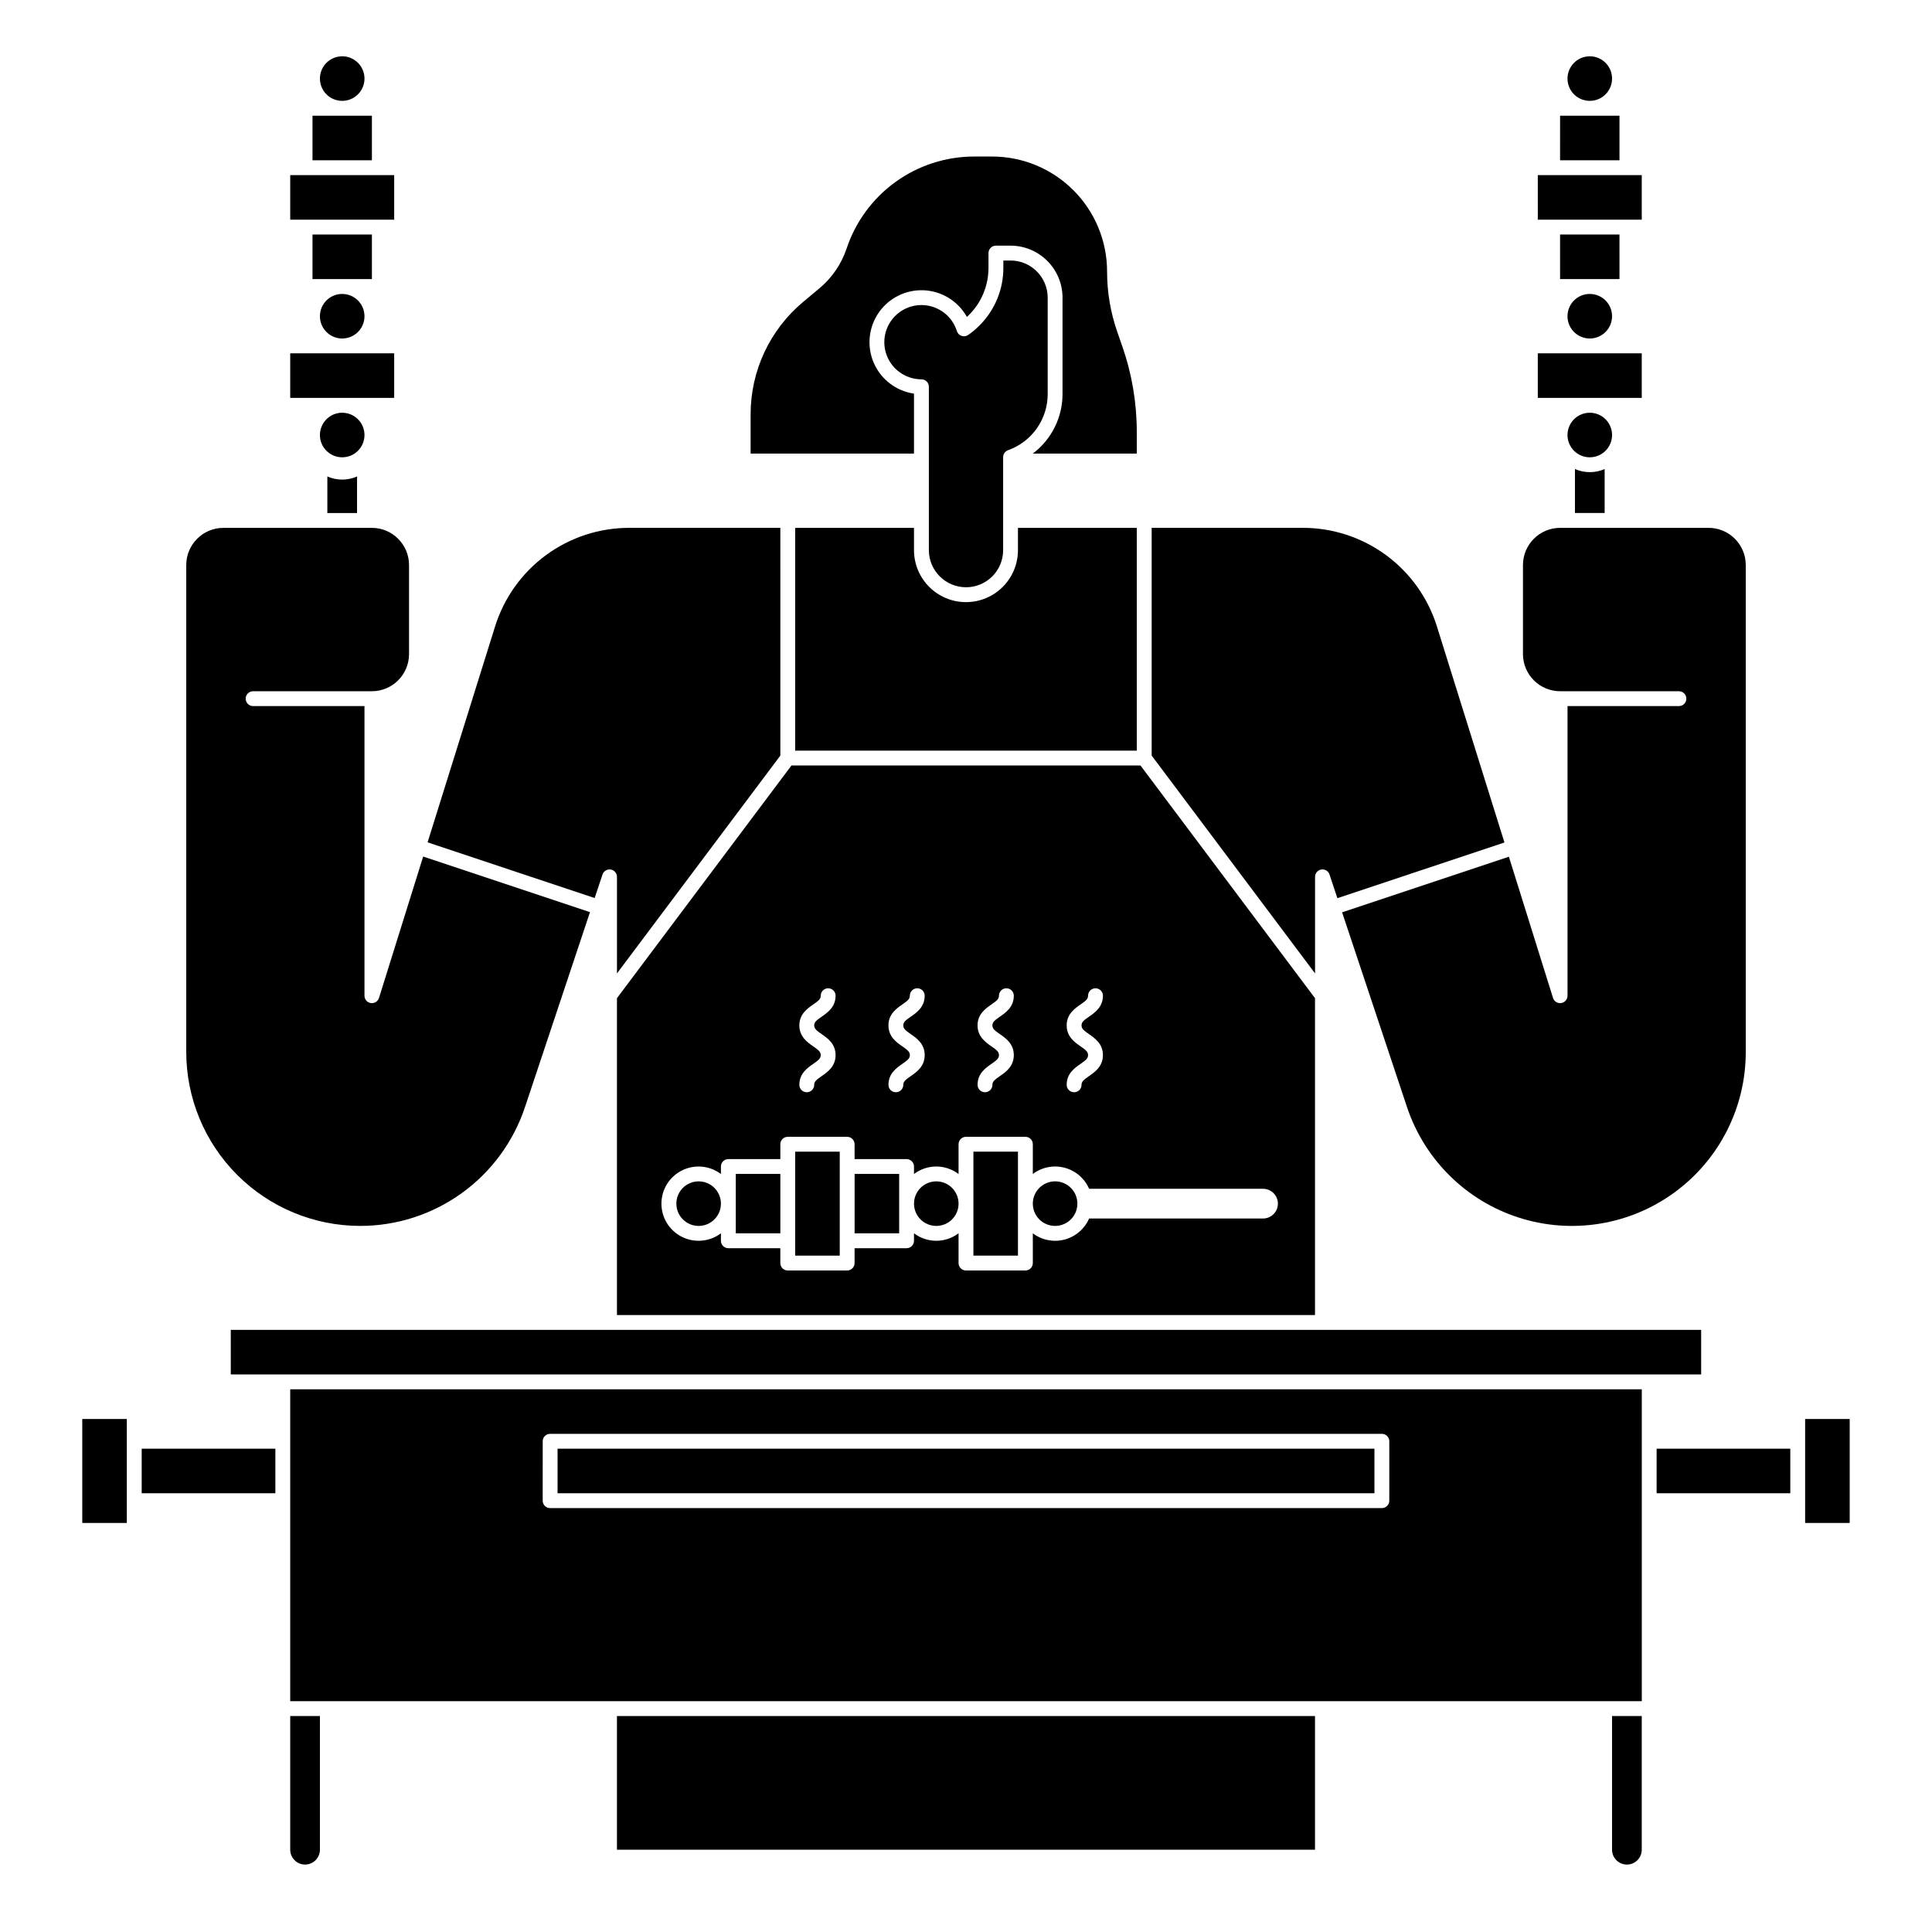
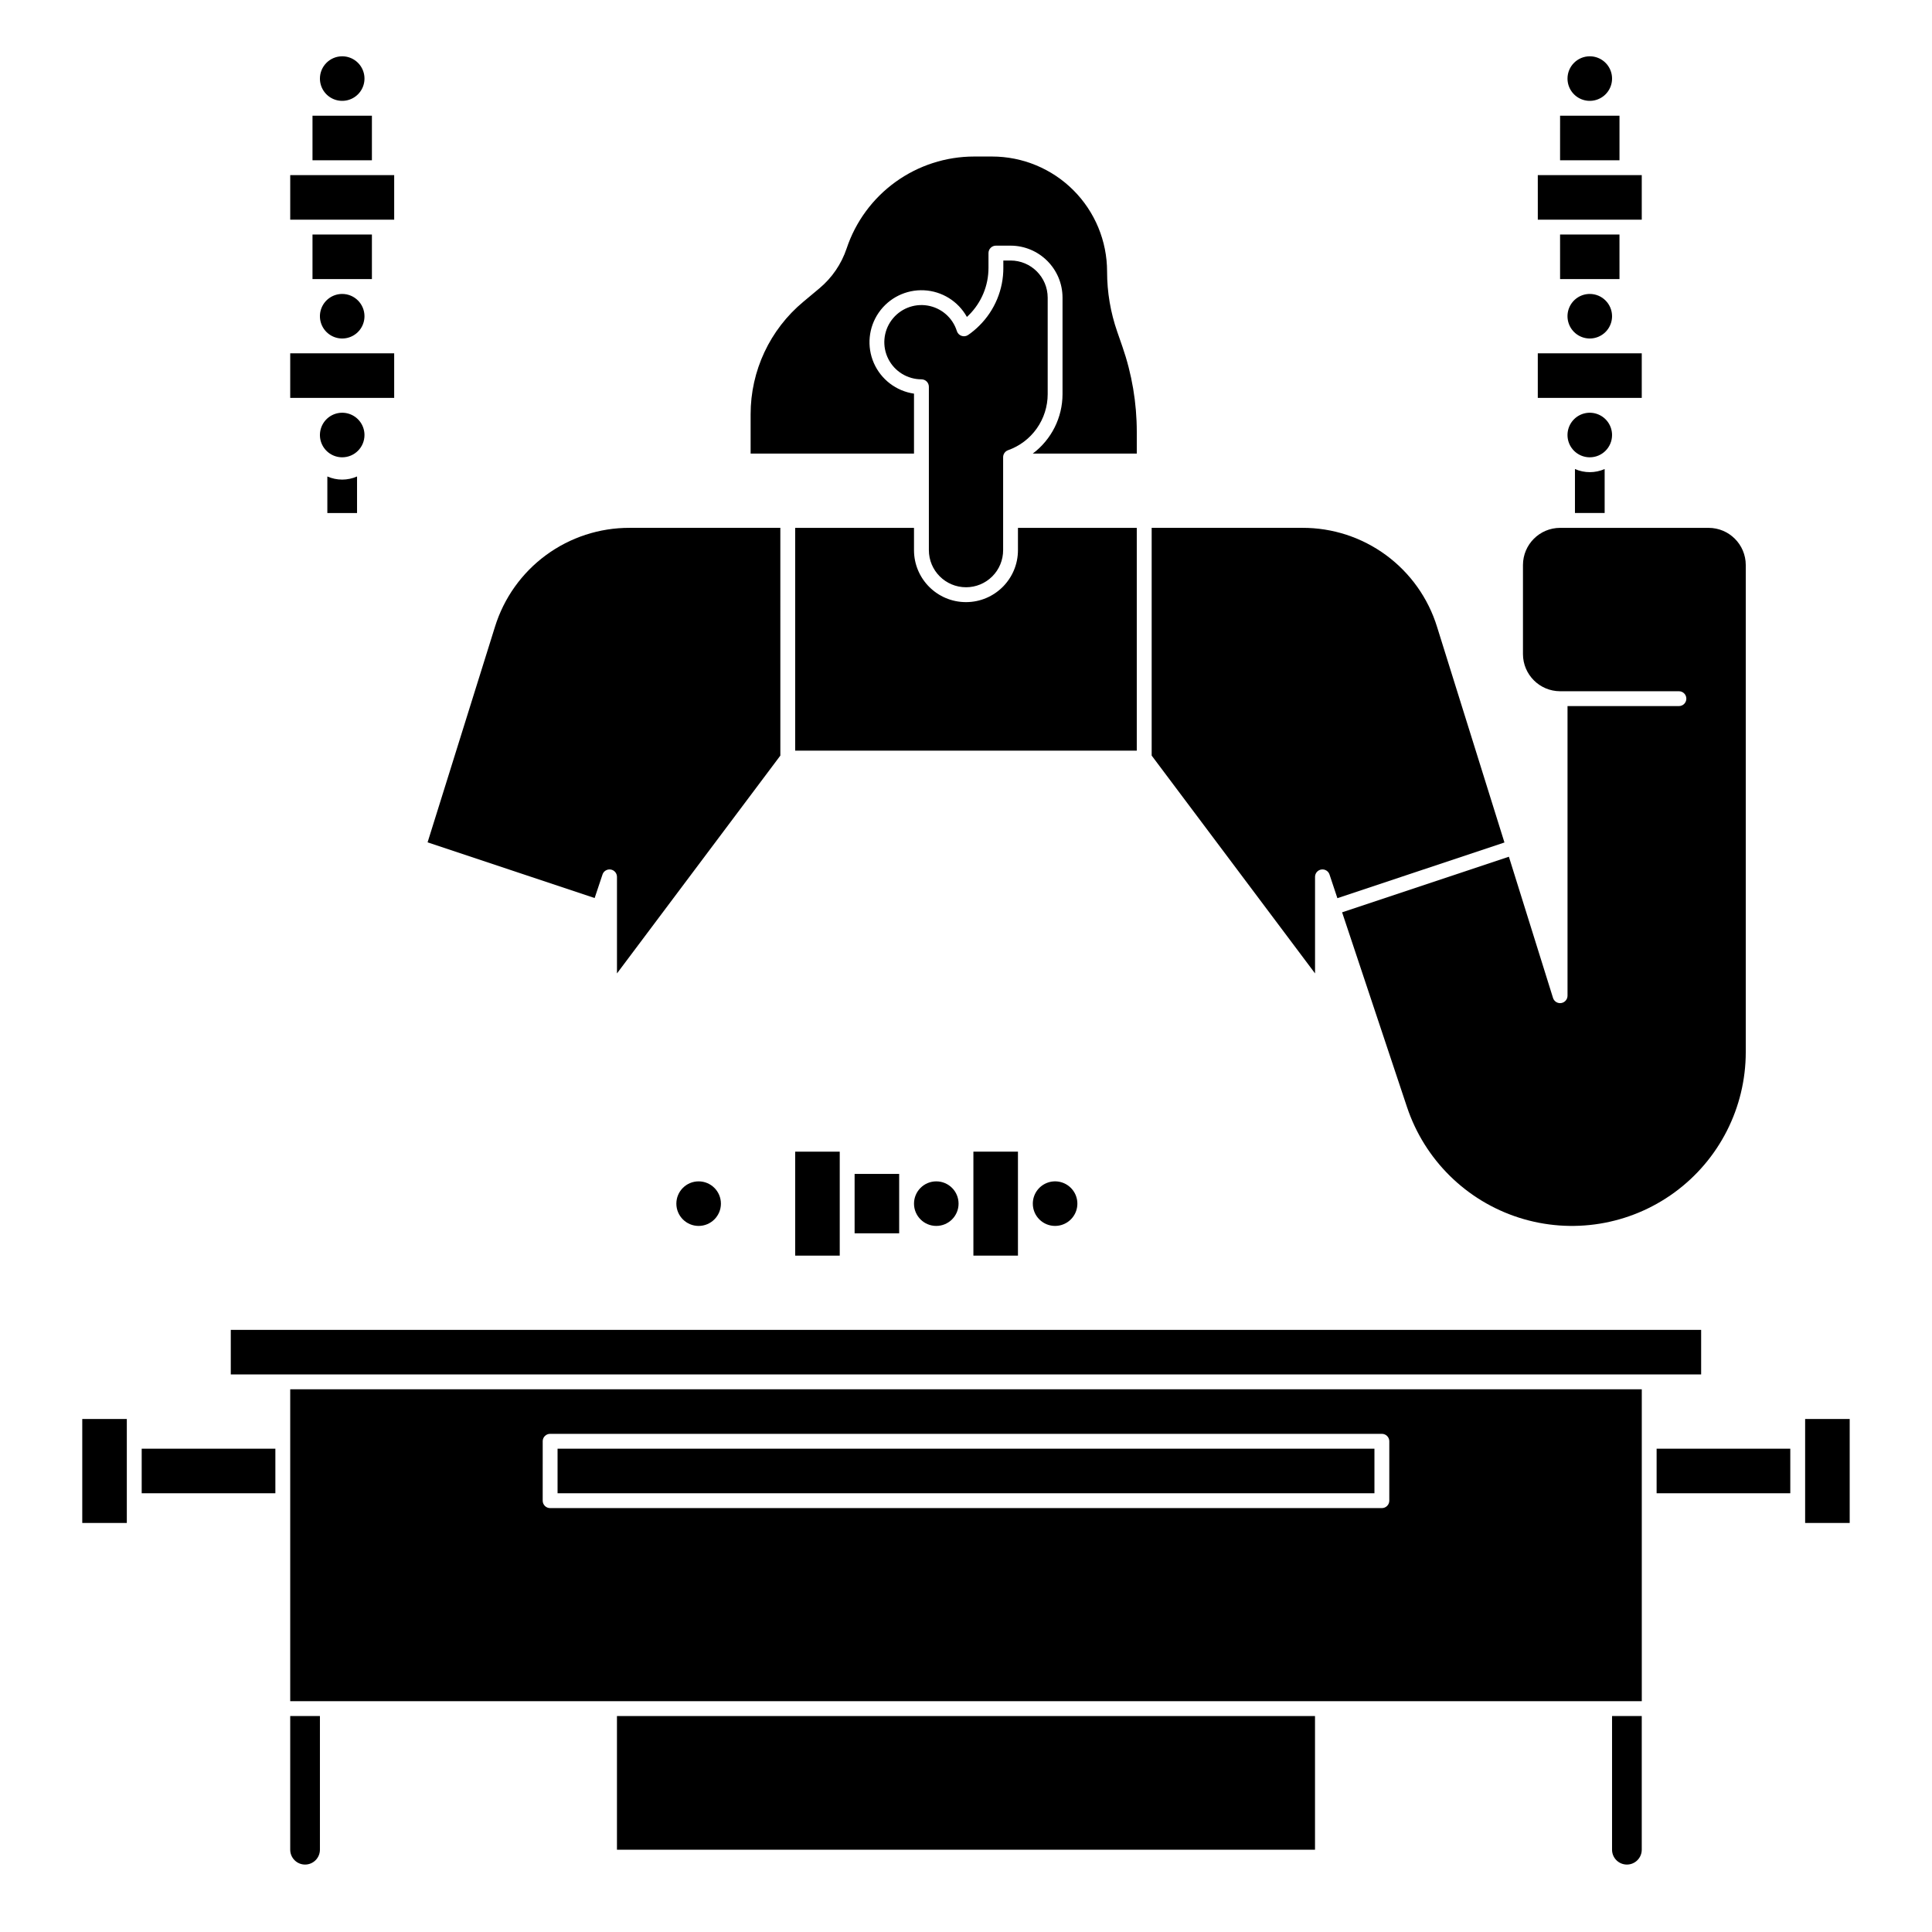
<svg xmlns="http://www.w3.org/2000/svg" fill="#000000" width="800px" height="800px" version="1.1" viewBox="144 144 512 512">
  <g>
    <path d="m569.25 268.3v11.648h-7.871v-11.648c2.508 1.102 5.363 1.102 7.871 0z" />
    <path d="m230.75 270.27v9.684h7.871v-9.684c-2.508 1.105-5.363 1.105-7.871 0z" />
    <path d="m220.91 634.19c0 2.172 1.762 3.938 3.938 3.938 2.172 0 3.934-1.766 3.934-3.938v-35.426h-7.871z" />
    <path d="m571.21 634.19c0 2.172 1.762 3.938 3.938 3.938 2.172 0 3.934-1.766 3.934-3.938v-35.426h-7.871z" />
-     <path d="m338.99 455.1h11.809v15.742h-11.809z" />
    <path d="m423.61 468.88c2.391 0 4.543-1.438 5.457-3.644 0.914-2.207 0.406-4.746-1.281-6.434s-4.227-2.195-6.434-1.281c-2.207 0.914-3.644 3.066-3.644 5.457-0.004 1.566 0.617 3.07 1.727 4.176 1.105 1.109 2.609 1.73 4.176 1.727z" />
    <path d="m398.03 462.98c0 3.258-2.644 5.902-5.906 5.902-3.258 0-5.902-2.644-5.902-5.902 0-3.262 2.644-5.906 5.902-5.906 3.262 0 5.906 2.644 5.906 5.906" />
    <path d="m335.05 462.98c0 3.258-2.644 5.902-5.906 5.902-3.258 0-5.902-2.644-5.902-5.902 0-3.262 2.644-5.906 5.902-5.906 3.262 0 5.906 2.644 5.906 5.906" />
    <path d="m401.96 449.2h11.809v27.551h-11.809z" />
    <path d="m220.91 594.83h358.18v-82.656h-358.18zm66.914-68.879-0.004-0.004c0-1.086 0.883-1.965 1.969-1.965h220.42c0.523 0 1.023 0.207 1.391 0.574 0.371 0.371 0.578 0.871 0.578 1.391v15.746c0 0.523-0.207 1.023-0.578 1.391-0.367 0.371-0.867 0.578-1.391 0.578h-220.42c-1.086 0-1.969-0.883-1.969-1.969z" />
    <path d="m370.48 455.1h11.809v15.742h-11.809z" />
    <path d="m588.93 331.12h-29.52v76.754c0 0.973-0.711 1.801-1.672 1.945-0.098 0.016-0.195 0.023-0.297 0.023-0.859 0-1.617-0.559-1.875-1.379l-11.695-37.422-44.199 14.734 17.199 51.609v-0.004c4.652 13.953 15.684 24.848 29.691 29.32 14.012 4.473 29.312 1.988 41.188-6.688s18.895-22.496 18.895-37.203v-129.08c-0.012-5.43-4.41-9.832-9.84-9.84h-39.363c-5.43 0.008-9.828 4.41-9.84 9.84v23.617c0.012 5.43 4.41 9.828 9.84 9.84h31.488c1.09 0 1.969 0.879 1.969 1.965 0 1.09-0.879 1.969-1.969 1.969z" />
    <path d="m205.16 496.43h389.66v11.809h-389.66z" />
    <path d="m492.5 376.38c-0.004-0.969 0.699-1.793 1.652-1.949 0.957-0.152 1.883 0.41 2.184 1.328l2.086 6.269 44.27-14.762-17.859-57.145c-2.352-7.617-7.094-14.281-13.516-19.004-6.426-4.723-14.199-7.262-22.172-7.234h-39.941v60.352l43.297 57.727z" />
    <path d="m583.02 527.92h35.426v11.809h-35.426z" />
    <path d="m291.76 527.92h216.48v11.809h-216.48z" />
    <path d="m622.38 520.05h11.809v27.551h-11.809z" />
    <path d="m181.55 527.92h35.426v11.809h-35.426z" />
    <path d="m307.5 598.77h184.99v35.426h-184.99z" />
    <path d="m301.59 381.98 2.078-6.219h-0.004c0.305-0.918 1.23-1.48 2.184-1.328 0.957 0.156 1.656 0.98 1.656 1.949v25.586l43.297-57.727-0.004-60.355h-39.938c-7.977-0.027-15.75 2.512-22.172 7.234-6.426 4.723-11.164 11.387-13.52 19.004l-17.852 57.105 44.266 14.762z" />
-     <path d="m239.43 468.88c9.668 0.008 19.094-3.035 26.938-8.688 7.848-5.652 13.711-13.637 16.762-22.812l17.219-51.648v-0.008l-44.203-14.734-11.707 37.473c-0.258 0.82-1.02 1.379-1.879 1.379-0.098 0-0.199-0.008-0.297-0.023-0.961-0.145-1.672-0.973-1.672-1.945v-76.754h-29.52c-1.086 0-1.969-0.879-1.969-1.969 0-1.086 0.883-1.965 1.969-1.965h31.488c5.43-0.012 9.832-4.41 9.84-9.84v-23.617c-0.008-5.43-4.41-9.832-9.84-9.84h-39.359c-5.434 0.008-9.832 4.41-9.84 9.84v129.08c0.012 12.215 4.871 23.926 13.508 32.562 8.637 8.637 20.348 13.496 32.562 13.508z" />
    <path d="m165.8 520.05h11.809v27.551h-11.809z" />
    <path d="m386.22 248.32c-4.715-0.684-8.742-3.758-10.648-8.125-1.902-4.363-1.418-9.406 1.289-13.328 2.703-3.922 7.242-6.168 12.004-5.938 4.758 0.227 9.059 2.902 11.375 7.066 0.172-0.16 0.34-0.324 0.508-0.492h0.004c3.348-3.32 5.223-7.844 5.207-12.559v-3.875c0-1.086 0.883-1.969 1.969-1.969h3.875c7.606 0.008 13.77 6.172 13.777 13.777v25.586-0.004c-0.008 6.195-2.93 12.027-7.887 15.746h27.566v-5.727c0.004-7.715-1.289-15.371-3.824-22.656l-1.34-3.859c-1.793-5.141-2.711-10.547-2.707-15.996 0-8.082-3.211-15.84-8.926-21.555-5.719-5.719-13.473-8.93-21.559-8.93h-4.742c-7.477 0.004-14.762 2.356-20.828 6.727-6.062 4.371-10.602 10.539-12.965 17.633-1.379 4.125-3.879 7.785-7.219 10.574l-4.242 3.543c-8.875 7.375-14 18.316-13.984 29.855v10.391h43.297z" />
    <path d="m354.73 283.89v59.039h90.527v-59.039h-31.488v5.902c0 7.609-6.168 13.777-13.773 13.777-7.609 0-13.777-6.168-13.777-13.777v-5.902z" />
-     <path d="m307.5 408.53v83.969h184.99v-83.969l-46.25-61.664h-92.496zm122.86 12.766c-1.555-1.082-3.68-2.559-3.68-5.555 0-2.996 2.125-4.473 3.68-5.551 1.445-1 1.988-1.461 1.988-2.316 0-1.086 0.883-1.969 1.969-1.969 1.086 0 1.969 0.883 1.969 1.969 0 2.996-2.125 4.473-3.68 5.551-1.445 1-1.988 1.461-1.988 2.316s0.547 1.32 1.988 2.32c1.555 1.082 3.68 2.559 3.68 5.555 0 2.996-2.125 4.477-3.68 5.555-1.441 1-1.988 1.461-1.988 2.32 0 1.086-0.883 1.965-1.969 1.965-1.086 0-1.969-0.879-1.969-1.965 0-3 2.125-4.477 3.68-5.555 1.441-1 1.988-1.461 1.988-2.32s-0.547-1.32-1.988-2.32zm-23.617 0c-1.555-1.082-3.68-2.559-3.68-5.555 0-2.996 2.125-4.473 3.68-5.551 1.445-1 1.988-1.461 1.988-2.316h0.004c0-1.086 0.879-1.969 1.965-1.969 1.09 0 1.969 0.883 1.969 1.969 0 2.996-2.125 4.473-3.68 5.551-1.445 1-1.988 1.461-1.988 2.316s0.547 1.32 1.988 2.32c1.555 1.082 3.68 2.559 3.68 5.555 0 2.996-2.125 4.477-3.68 5.555-1.441 1-1.988 1.461-1.988 2.32 0 1.086-0.879 1.965-1.969 1.965-1.086 0-1.965-0.879-1.965-1.965 0-3 2.125-4.477 3.68-5.555 1.441-1 1.988-1.461 1.988-2.32s-0.547-1.32-1.992-2.32zm-23.617 0c-1.555-1.082-3.68-2.559-3.68-5.555 0-2.996 2.125-4.473 3.68-5.551 1.445-1 1.988-1.461 1.988-2.316h0.004c0-1.086 0.879-1.969 1.969-1.969 1.086 0 1.965 0.883 1.965 1.969 0 2.996-2.125 4.473-3.68 5.551-1.445 1-1.988 1.461-1.988 2.316s0.547 1.32 1.988 2.32c1.555 1.082 3.68 2.559 3.68 5.555 0 2.996-2.125 4.477-3.68 5.555-1.441 1-1.988 1.461-1.988 2.32 0 1.086-0.879 1.965-1.965 1.965-1.09 0-1.969-0.879-1.969-1.965 0-3 2.125-4.477 3.68-5.555 1.441-1 1.988-1.461 1.988-2.32s-0.547-1.32-1.988-2.32zm-12.652 25.938v3.938h13.777c0.523 0 1.023 0.207 1.391 0.574 0.371 0.371 0.578 0.871 0.578 1.391v1.988c3.488-2.648 8.316-2.648 11.809 0v-7.891c0-1.086 0.879-1.969 1.969-1.969h15.742c0.523 0 1.023 0.207 1.391 0.578 0.371 0.367 0.578 0.867 0.578 1.391v7.883c2.402-1.812 5.5-2.422 8.41-1.656s5.309 2.824 6.508 5.582h46.09c2.172 0 3.938 1.762 3.938 3.938 0 2.172-1.766 3.934-3.938 3.934h-46.09c-1.199 2.758-3.598 4.816-6.508 5.582-2.91 0.766-6.008 0.156-8.41-1.656v7.883c0 0.523-0.207 1.023-0.578 1.391-0.367 0.371-0.867 0.578-1.391 0.578h-15.742c-1.09 0-1.969-0.883-1.969-1.969v-7.891c-3.492 2.648-8.32 2.648-11.809 0v1.988c0 0.52-0.207 1.02-0.578 1.391-0.367 0.367-0.867 0.574-1.391 0.574h-13.777v3.938c0 0.523-0.207 1.023-0.574 1.391-0.371 0.371-0.871 0.578-1.391 0.578h-15.746c-1.086 0-1.969-0.883-1.969-1.969v-3.938h-13.773c-1.09 0-1.969-0.879-1.969-1.965v-1.988c-2.981 2.25-6.977 2.617-10.316 0.953-3.34-1.664-5.453-5.074-5.453-8.805 0-3.734 2.113-7.144 5.453-8.809 3.34-1.664 7.336-1.297 10.316 0.953v-1.988c0-1.086 0.879-1.965 1.969-1.965h13.777v-3.938h-0.004c0-1.086 0.883-1.969 1.969-1.969h15.746c0.52 0 1.02 0.207 1.391 0.578 0.367 0.367 0.574 0.867 0.574 1.391zm-10.961-25.938c-1.555-1.082-3.68-2.559-3.68-5.555 0-2.996 2.125-4.473 3.68-5.551 1.445-1 1.988-1.461 1.988-2.316 0-1.086 0.883-1.969 1.969-1.969 1.086 0 1.969 0.883 1.969 1.969 0 2.996-2.125 4.473-3.68 5.551-1.445 1-1.988 1.461-1.988 2.316s0.547 1.32 1.988 2.32c1.555 1.082 3.68 2.559 3.68 5.555 0 2.996-2.125 4.477-3.68 5.555-1.441 1-1.988 1.461-1.988 2.32 0 1.086-0.883 1.965-1.969 1.965-1.086 0-1.969-0.879-1.969-1.965 0-3 2.125-4.477 3.68-5.555 1.441-1 1.988-1.461 1.988-2.32s-0.547-1.32-1.988-2.32z" />
    <path d="m400 299.63c2.609 0.004 5.113-1.031 6.961-2.875 1.848-1.848 2.883-4.352 2.879-6.965v-24.629c0-0.832 0.523-1.578 1.312-1.855 3.066-1.086 5.723-3.098 7.602-5.758 1.879-2.656 2.891-5.828 2.894-9.086v-25.582c-0.008-5.434-4.41-9.836-9.844-9.84h-1.91v1.91l0.004-0.004c0.023 5.766-2.273 11.297-6.367 15.352-0.91 0.914-1.902 1.742-2.965 2.473-0.512 0.352-1.164 0.441-1.754 0.234-0.59-0.203-1.047-0.676-1.234-1.27-1.109-3.539-4.117-6.148-7.777-6.758-3.656-0.605-7.348 0.898-9.539 3.887-2.195 2.988-2.523 6.961-0.848 10.266 1.676 3.309 5.066 5.394 8.777 5.398 0.52 0 1.023 0.207 1.391 0.574 0.367 0.371 0.578 0.871 0.578 1.391v43.297c0.004 5.434 4.406 9.836 9.84 9.84z" />
    <path d="m366.54 472.82v-23.617h-11.809v27.551h11.809z" />
    <path d="m234.69 265.19c-2.391 0-4.543-1.441-5.457-3.644-0.914-2.207-0.406-4.746 1.281-6.438 1.688-1.688 4.227-2.191 6.434-1.277 2.207 0.914 3.644 3.066 3.644 5.453 0 3.262-2.644 5.906-5.902 5.906zm0-106.27c2.387 0 4.539 1.438 5.453 3.644s0.41 4.746-1.281 6.434c-1.688 1.688-4.227 2.195-6.434 1.281-2.207-0.914-3.644-3.066-3.644-5.457 0.004-3.258 2.644-5.898 5.906-5.902zm-7.875 15.742h15.746v11.809h-15.746zm-5.902 27.555v-11.809h27.551v11.809zm5.902 15.742v-11.809h15.746v11.809zm13.777 9.84c0 2.391-1.438 4.543-3.644 5.457-2.207 0.914-4.746 0.406-6.434-1.281s-2.195-4.227-1.281-6.434c0.914-2.207 3.066-3.644 5.457-3.644 3.258 0.004 5.898 2.644 5.902 5.902zm-19.68 9.84h27.551v11.809h-27.551z" />
    <path d="m565.31 265.19c-2.391 0-4.543-1.441-5.457-3.644-0.914-2.207-0.406-4.746 1.281-6.438 1.688-1.688 4.227-2.191 6.434-1.277 2.207 0.914 3.644 3.066 3.644 5.453 0 3.262-2.644 5.906-5.902 5.906zm0-106.27c2.387 0 4.539 1.438 5.453 3.644s0.41 4.746-1.281 6.434c-1.688 1.688-4.227 2.195-6.434 1.281-2.207-0.914-3.644-3.066-3.644-5.457 0.004-3.258 2.644-5.898 5.906-5.902zm-7.871 15.742h15.742v11.809h-15.746zm-5.902 27.551-0.004-11.805h27.551v11.809h-27.551zm5.902 15.742-0.004-11.805h15.742l0.004 11.809zm13.777 9.84-0.004 0.004c0 2.391-1.438 4.543-3.644 5.457-2.207 0.914-4.746 0.406-6.434-1.281s-2.195-4.227-1.281-6.434c0.914-2.207 3.066-3.644 5.457-3.644 3.258 0.004 5.898 2.644 5.902 5.902zm-19.684 9.844h27.551v11.809h-27.551z" />
  </g>
</svg>